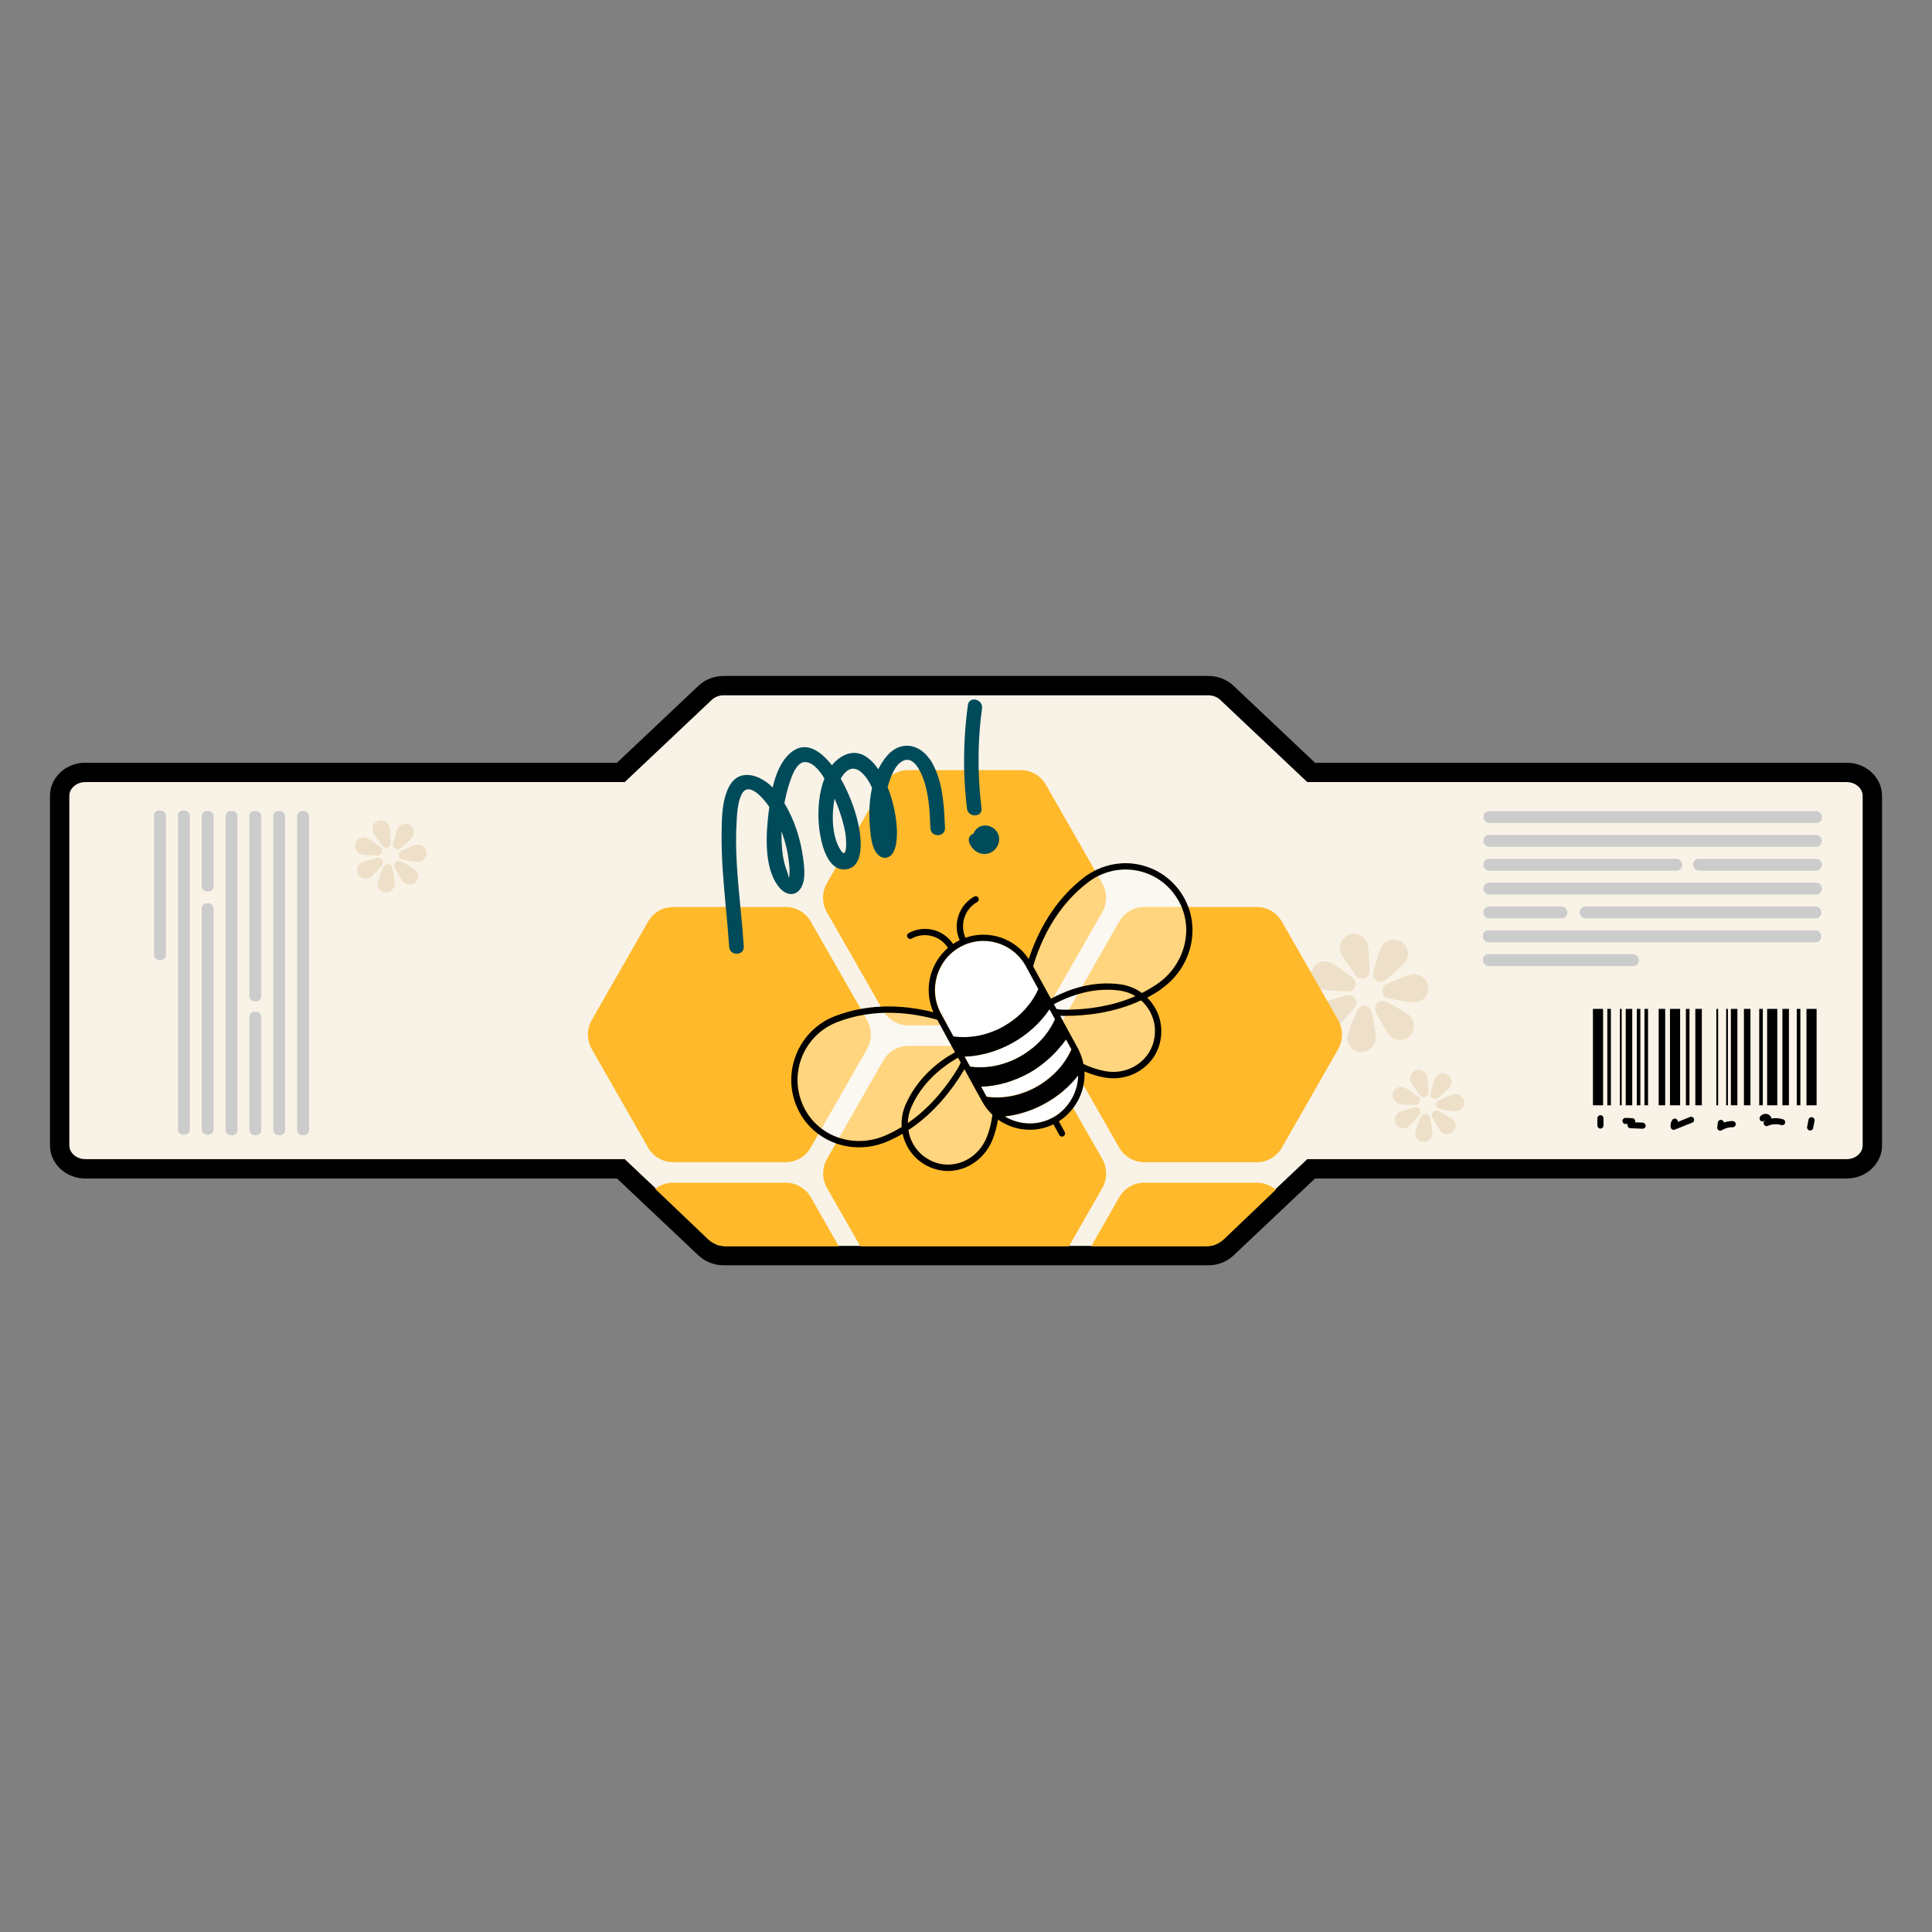
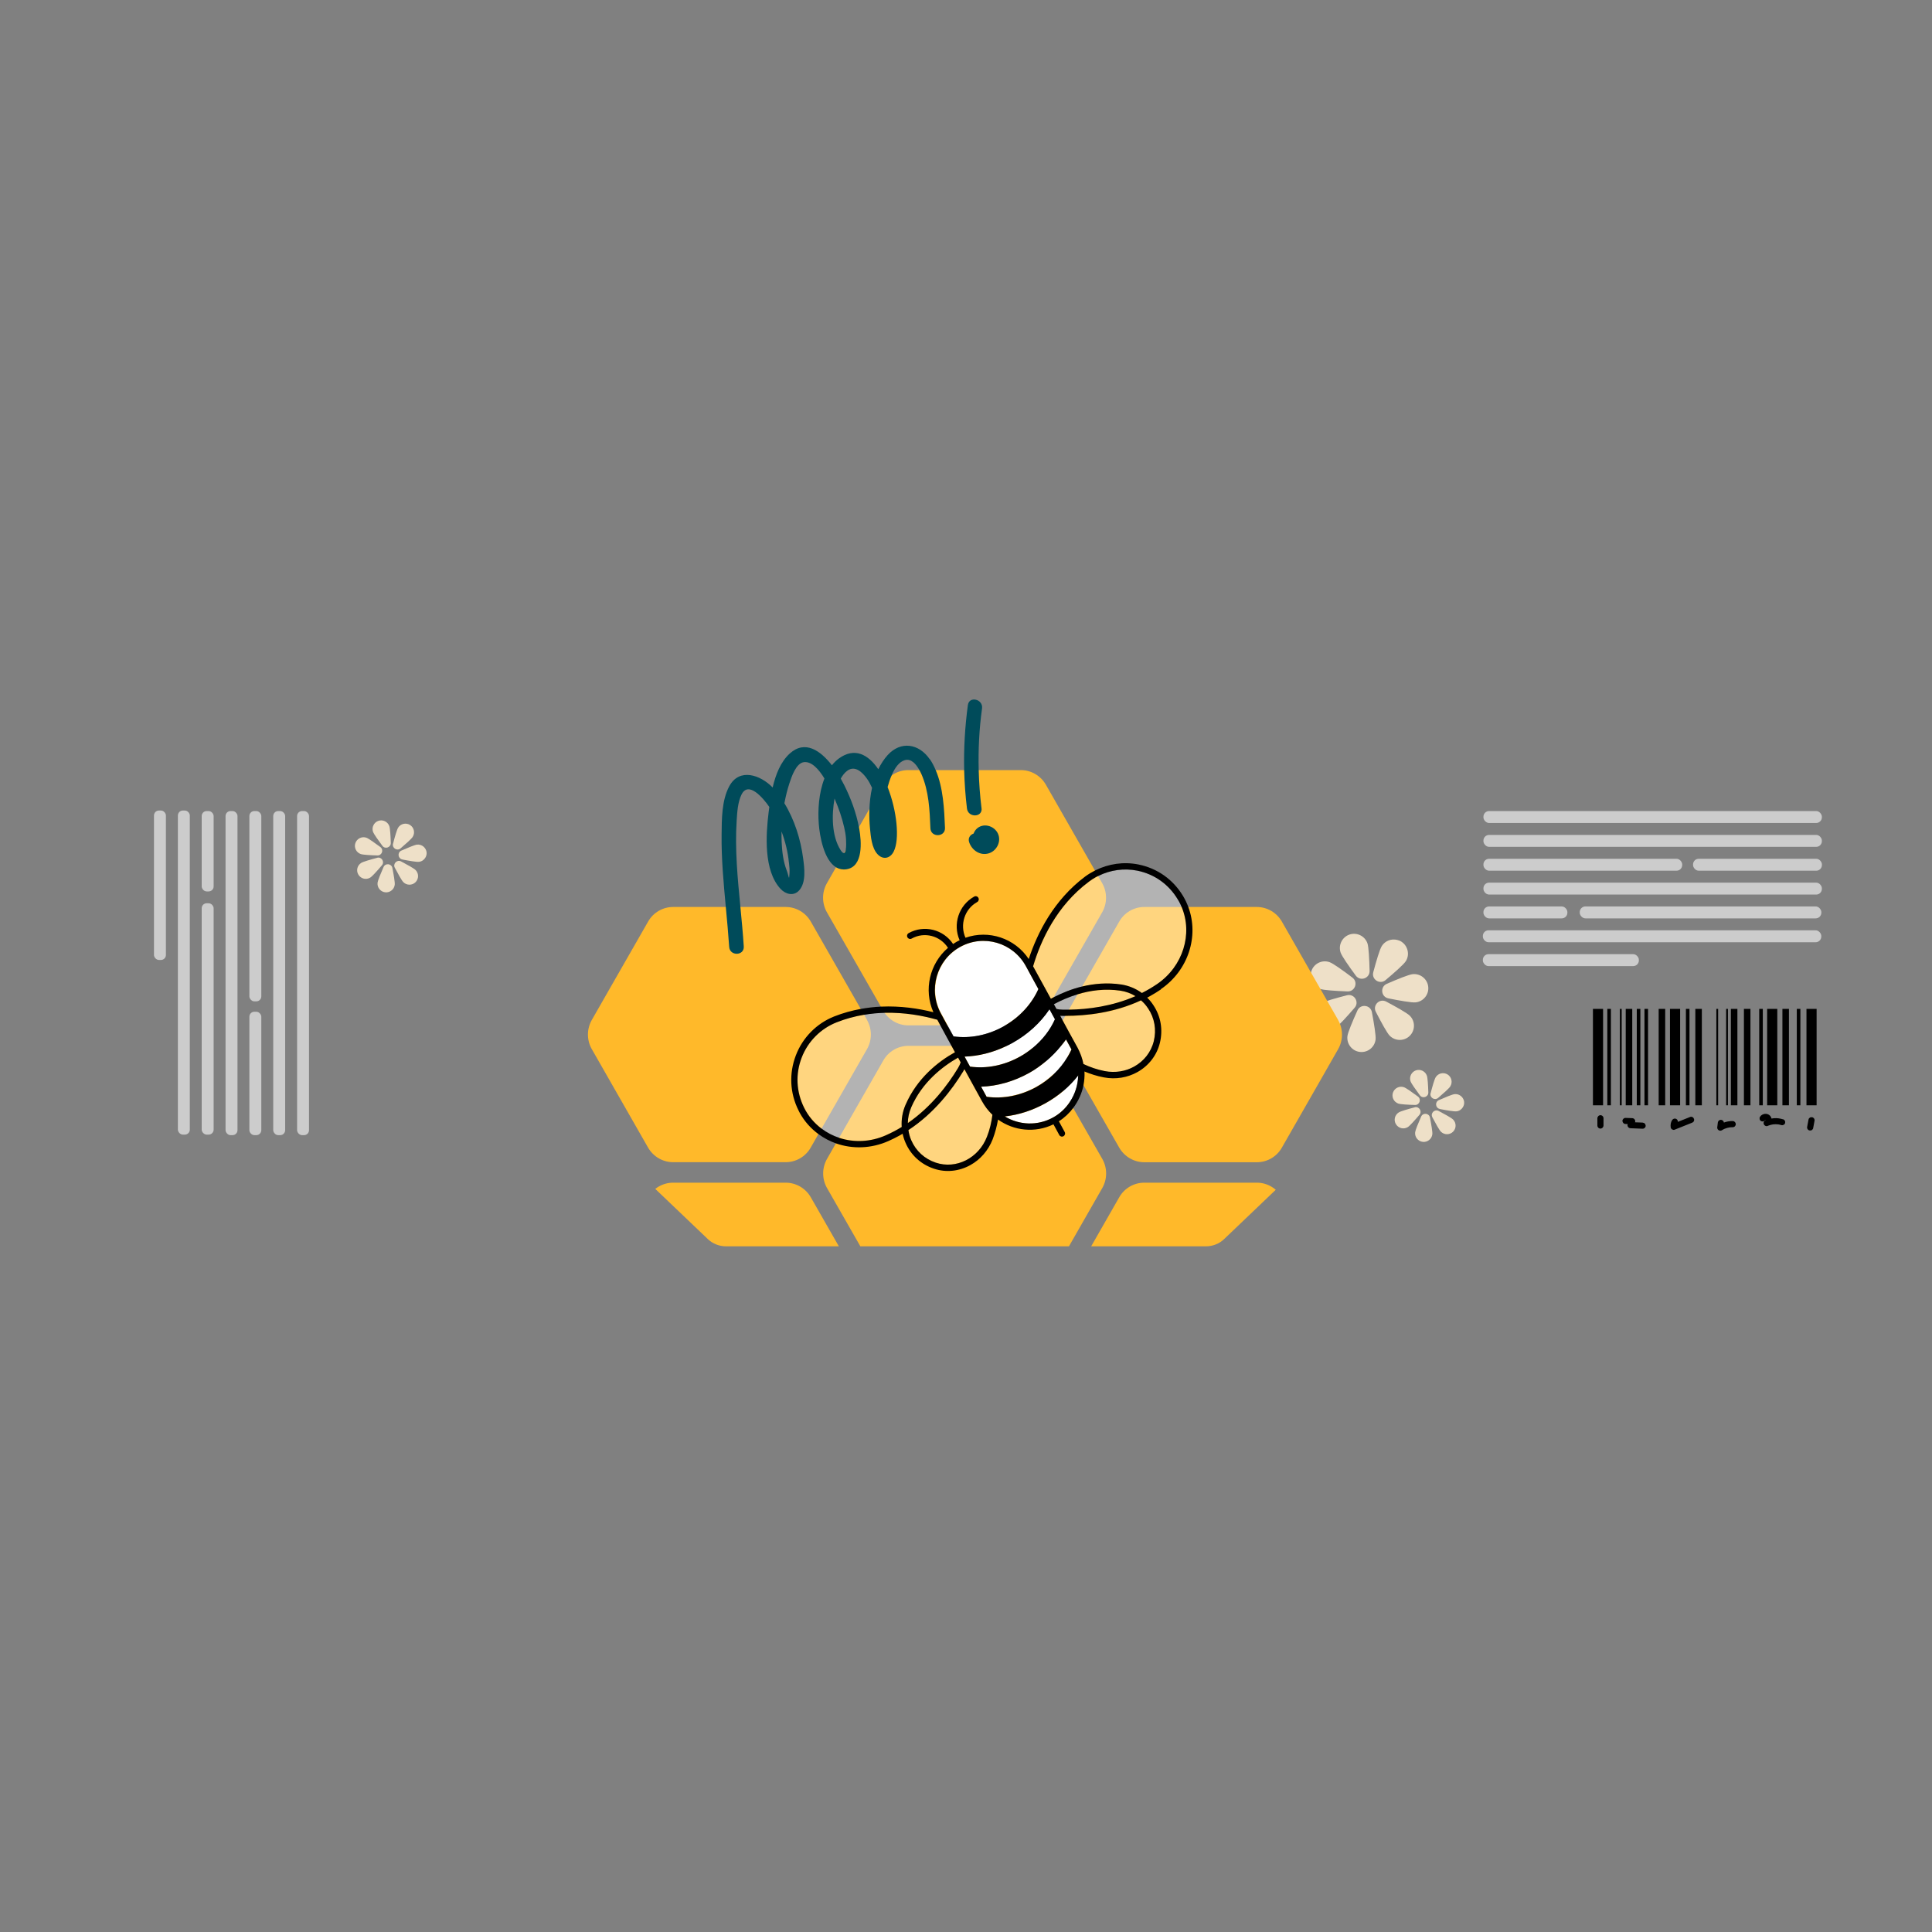
<svg xmlns="http://www.w3.org/2000/svg" viewBox="0 0 400 400" version="1.1" id="Layer_1">
  <rect x="0" y="0" width="400" height="400" fill="#808080" stroke="none" />
  <defs>
    <style>
      .st0 {
        fill: none;
      }

      .st1 {
        fill: #eee0c8;
      }

      .st2 {
        fill: #ffb92a;
      }

      .st3 {
        fill: #ccc;
      }

      .st4 {
        fill: #fff;
      }

      .st5 {
        fill: #004b5a;
      }

      .st6 {
        fill: #f9f3e7;
        stroke: #000;
        stroke-miterlimit: 10;
        stroke-width: 4.01px;
      }

      .st7 {
        opacity: .4;
      }

      .st8 {
        clip-path: url(#clippath);
      }
    </style>
    <clipPath id="clippath">
      <path d="M150.34,258.04c-1.41,0-2.79-.54-3.77-1.48l-17.27-16.49H19.57c-2.89,0-5.24-2.18-5.24-4.85v-72.37c0-2.67,2.35-4.85,5.24-4.85h109.72l17.27-16.49c.98-.94,2.35-1.48,3.77-1.48h99.32c1.41,0,2.79.54,3.77,1.48l17.27,16.49h109.72c2.89,0,5.24,2.18,5.24,4.85v72.37c0,2.67-2.35,4.85-5.24,4.85h-109.72l-17.27,16.49c-.98.94-2.35,1.48-3.77,1.48h-99.32,0Z" class="st0" />
    </clipPath>
  </defs>
-   <path d="M149.81,259.96c-1.42,0-2.82-.54-3.81-1.48l-17.46-16.49H17.65c-2.92,0-5.3-2.18-5.3-4.85v-72.37c0-2.67,2.38-4.85,5.3-4.85h110.89l17.46-16.49c.99-.94,2.38-1.48,3.81-1.48h100.38c1.42,0,2.82.54,3.81,1.48l17.46,16.49h110.89c2.92,0,5.3,2.18,5.3,4.85v72.37c0,2.67-2.38,4.85-5.3,4.85h-110.89l-17.46,16.49c-.99.94-2.38,1.48-3.81,1.48h-100.38,0Z" class="st6" />
  <g>
    <g>
      <rect ry="1.17" rx="1.17" height="2.47" width="70.07" y="167.92" x="307.13" class="st3" />
      <rect ry="1.17" rx="1.17" height="2.47" width="70.07" y="172.86" x="307.13" class="st3" />
      <rect ry="1.17" rx="1.17" height="2.47" width="26.68" y="177.8" x="350.53" class="st3" />
      <rect ry="1.17" rx="1.17" height="2.47" width="41.15" y="177.8" x="307.13" class="st3" />
      <rect ry="1.17" rx="1.17" height="2.47" width="70.07" y="182.74" x="307.13" class="st3" />
      <rect ry="1.17" rx="1.17" height="2.47" width="17.38" y="187.67" x="307.13" class="st3" />
      <rect ry="1.17" rx="1.17" height="2.47" width="50.02" y="187.67" x="327.07" class="st3" />
      <rect ry="1.17" rx="1.17" height="2.47" width="70.07" y="192.61" x="307.01" class="st3" />
      <rect ry="1.17" rx="1.17" height="2.47" width="32.3" y="197.55" x="307.01" class="st3" />
    </g>
    <g>
      <rect ry="1.03" rx="1.03" height="67.1" width="2.47" y="167.92" x="61.51" class="st3" />
      <rect ry="1.03" rx="1.03" height="67.1" width="2.47" y="167.92" x="56.57" class="st3" />
      <rect ry="1.03" rx="1.03" height="25.55" width="2.47" y="209.47" x="51.63" class="st3" />
      <rect ry="1.03" rx="1.03" height="39.4" width="2.47" y="167.92" x="51.63" class="st3" />
      <rect ry="1.03" rx="1.03" height="67.1" width="2.47" y="167.92" x="46.7" class="st3" />
      <rect ry="1.03" rx="1.03" height="16.64" width="2.47" y="167.92" x="41.76" class="st3" />
      <rect ry="1.03" rx="1.03" height="47.9" width="2.47" y="187.01" x="41.76" class="st3" />
      <rect ry="1.03" rx="1.03" height="67.1" width="2.47" y="167.81" x="36.83" class="st3" />
      <rect ry="1.03" rx="1.03" height="30.94" width="2.47" y="167.81" x="31.88" class="st3" />
    </g>
    <g>
      <rect transform="translate(549.71 -111.99) rotate(90)" height="2.1" width="19.96" y="217.81" x="320.87" />
      <rect transform="translate(565.66 -127.94) rotate(90)" height="2.1" width="19.96" y="217.81" x="336.82" />
      <rect transform="translate(585.78 -148.06) rotate(90)" height="2.1" width="19.96" y="217.81" x="356.94" />
      <rect transform="translate(593.92 -156.2) rotate(90)" height="2.1" width="19.96" y="217.81" x="365.08" />
      <rect transform="translate(552.01 -114.29) rotate(90)" height=".74" width="19.96" y="218.49" x="323.17" />
      <rect transform="translate(558.11 -120.39) rotate(90)" height=".74" width="19.96" y="218.49" x="329.27" />
      <rect transform="translate(559.7 -121.98) rotate(90)" height=".74" width="19.96" y="218.49" x="330.86" />
      <rect transform="translate(568.28 -130.56) rotate(90)" height=".74" width="19.96" y="218.49" x="339.44" />
      <rect transform="translate(583.46 -145.74) rotate(90)" height=".74" width="19.96" y="218.49" x="354.62" />
      <rect transform="translate(591.24 -153.52) rotate(90)" height=".74" width="19.96" y="218.49" x="362.4" />
      <rect transform="translate(574.4 -136.67) rotate(90)" height=".37" width="19.96" y="218.68" x="345.55" />
      <rect transform="translate(576.43 -138.7) rotate(90)" height=".37" width="19.96" y="218.68" x="347.58" />
      <rect transform="translate(554.43 -116.7) rotate(90)" height=".37" width="19.96" y="218.68" x="325.58" />
      <rect transform="translate(588.57 -150.84) rotate(90)" height="1.35" width="19.96" y="218.19" x="359.72" />
      <rect transform="translate(580.6 -142.87) rotate(90)" height="1.35" width="19.96" y="218.19" x="351.75" />
      <rect transform="translate(577.9 -140.17) rotate(90)" height="1.35" width="19.96" y="218.19" x="349.05" />
      <rect transform="translate(570.54 -132.81) rotate(90)" height="1.35" width="19.96" y="218.19" x="341.69" />
      <rect transform="translate(562.95 -125.22) rotate(90)" height="1.35" width="19.96" y="218.19" x="334.1" />
      <rect transform="translate(556.13 -118.4) rotate(90)" height="1.35" width="19.96" y="218.19" x="327.28" />
      <path d="M331.6,230.94c-.08-.04-.16-.06-.24-.05-.16,0-.33.06-.45.19-.11.12-.19.28-.19.45v1.5c0,.16.07.33.19.45.06.06.13.11.2.13.08.04.16.06.24.05.16,0,.33-.06.45-.19.11-.12.19-.28.19-.45v-1.5c0-.16-.07-.33-.19-.45-.06-.06-.13-.11-.2-.13Z" />
      <path d="M340.08,232.42l-1.58-.06s.02-.04.03-.06c.07-.18,0-.41-.11-.55-.12-.16-.29-.24-.5-.25-.46-.02-.92-.03-1.38-.05-.33-.01-.65.3-.63.63.02.35.28.62.63.63.15,0,.3.01.46.02,0,.02-.02.04-.02.06-.07.18,0,.41.11.55.12.16.29.24.5.25.83.03,1.66.07,2.5.1.33.01.65-.3.63-.63-.02-.36-.28-.62-.63-.63h0s-.01-.01-.01-.01Z" />
      <path d="M350.45,231.3c-.14-.07-.33-.13-.49-.06-.86.34-1.72.68-2.58,1.03.02-.24-.1-.49-.31-.6-.32-.17-.68-.07-.87.23-.13.21-.23.44-.28.68-.06.3-.06.58-.01.88.02.14.17.31.29.38.14.07.33.13.49.06,1.2-.48,2.4-.96,3.6-1.44.16-.06.29-.14.38-.29.08-.14.11-.34.06-.49s-.14-.3-.29-.38h0Z" />
      <path d="M358.74,232.1c-.62-.01-1.24.1-1.83.31-.01-.14-.09-.29-.17-.37-.11-.11-.29-.19-.45-.19s-.33.06-.45.19c-.03.04-.07.09-.1.13-.06.1-.09.21-.09.32-.04.32-.08.65-.12.97,0,.11.03.22.09.32s.13.17.23.23c.19.11.45.12.64,0s.38-.22.58-.31c.34-.14.7-.24,1.06-.29.2-.02.4-.04.61-.03.16,0,.34-.07.45-.19.11-.11.19-.29.19-.45-.02-.35-.28-.63-.63-.63h0s0-.01,0-.01Z" />
      <path d="M369.13,231.74c-.58-.19-1.21-.27-1.81-.23-.19.01-.36.05-.54.08-.05-.21-.14-.4-.29-.57-.56-.65-1.68-.5-2.11.22-.17.28-.07.71.23.87.28.15.61.07.81-.18.01,0,.02-.01.03-.02-.01.01-.02.03-.03.04l.06-.06s.03,0,.04-.01h.02v.03s0,.02-.01.02c-.02.01-.04.03-.07.04.02,0,.03-.01.05-.02h0s-.04.01-.07.02c-.13.06-.26.24-.29.38s-.03.28.03.41c.11.27.45.48.75.37.05-.02.1-.05.15-.07h0s-.04.02-.05.02c.34-.14.7-.23,1.06-.29.36-.04.71-.04,1.07,0,.22.04.44.08.65.15.32.1.71-.12.78-.44.08-.35-.1-.67-.44-.78l-.02.02h0ZM365.51,231.95h0ZM365.53,231.94h0ZM365.53,231.94h0s.02-.01.04-.02h0s-.03,0-.04.01h0Z" />
      <path d="M375.44,231.43c-.06-.06-.13-.09-.22-.11-.16-.04-.34-.03-.49.06-.13.09-.26.22-.29.38-.09.5-.18,1-.28,1.5-.03.08-.03.17-.01.25,0,.08.03.16.08.24.04.07.09.13.16.18.06.06.13.09.22.11.16.04.34.03.49-.06.13-.09.26-.22.29-.38.09-.5.18-1,.28-1.5.03-.08.03-.17.01-.25,0-.08-.03-.16-.08-.24-.04-.07-.09-.13-.16-.18Z" />
    </g>
    <g>
      <path d="M280.7,201.99c.92,1.25,2.9.57,2.86-.98-.06-2.4-.19-4.94-.44-5.69-.53-1.53-2.2-2.35-3.73-1.83-1.53.53-2.35,2.2-1.83,3.73.26.75,1.72,2.84,3.14,4.77Z" class="st1" />
      <path d="M273.3,204.74c.75.27,3.29.43,5.69.52,1.55.06,2.26-1.91,1.02-2.85-1.91-1.45-3.98-2.94-4.73-3.2-1.53-.55-3.21.25-3.75,1.78-.55,1.53.25,3.21,1.78,3.75h0Z" class="st1" />
      <path d="M278.88,206.06c-2.32.59-4.78,1.28-5.45,1.7-1.38.85-1.81,2.66-.95,4.04.85,1.38,2.66,1.81,4.04.95.68-.42,2.39-2.31,3.95-4.12,1.01-1.17-.09-2.96-1.59-2.57h0Z" class="st1" />
      <path d="M281.04,209.21c-.99,2.19-1.98,4.53-2.07,5.32-.19,1.61.96,3.07,2.57,3.26,1.61.19,3.07-.96,3.26-2.57.09-.79-.32-3.3-.76-5.66-.29-1.53-2.37-1.77-3-.36h0Z" class="st1" />
      <path d="M287,207.37c-1.37-.73-2.86.74-2.15,2.12,1.1,2.13,2.31,4.37,2.87,4.94,1.14,1.15,3,1.17,4.15.03s1.17-3,.03-4.15c-.56-.57-2.78-1.81-4.9-2.94Z" class="st1" />
      <path d="M295.7,204.3c-.17-1.61-1.62-2.78-3.23-2.61-.79.08-3.15,1.04-5.35,2-1.42.62-1.2,2.7.32,3.01,2.35.47,4.86.92,5.65.83,1.61-.17,2.78-1.62,2.61-3.23h0Z" class="st1" />
      <path d="M286.87,202.91c1.84-1.54,3.75-3.23,4.18-3.9.51-.79.57-1.73.28-2.55-.21-.6-.6-1.13-1.18-1.5-.28-.18-.58-.29-.89-.36-1.19-.29-2.48.17-3.17,1.26-.43.67-1.15,3.11-1.77,5.43-.4,1.5,1.36,2.62,2.55,1.63h0Z" class="st1" />
    </g>
    <g>
      <path d="M296.19,226.33c-.24.91.84,1.59,1.56.98,1.11-.95,2.27-1.98,2.52-2.39.52-.84.27-1.94-.56-2.46-.84-.52-1.94-.27-2.46.56-.26.41-.69,1.9-1.05,3.31h-.01Z" class="st1" />
      <path d="M292.05,223.89c.16.46,1.06,1.72,1.93,2.89.57.76,1.77.33,1.74-.61-.05-1.46-.14-3.01-.3-3.46-.33-.93-1.35-1.42-2.28-1.1-.93.33-1.42,1.35-1.1,2.28h.01Z" class="st1" />
      <path d="M293.57,227.03c-1.17-.87-2.44-1.77-2.89-1.93-.93-.33-1.95.17-2.28,1.1s.17,1.95,1.1,2.28c.46.16,2,.25,3.46.29.94.03,1.36-1.17.61-1.74h0Z" class="st1" />
      <path d="M292.9,229.26c-1.41.37-2.9.8-3.31,1.06-.84.53-1.09,1.63-.56,2.46.53.84,1.63,1.09,2.46.56.41-.26,1.44-1.41,2.39-2.53.61-.72-.07-1.8-.98-1.56h0Z" class="st1" />
      <path d="M296.06,231.38c-.18-.93-1.45-1.07-1.83-.2-.59,1.34-1.18,2.77-1.24,3.25-.11.98.6,1.87,1.58,1.98.98.11,1.87-.6,1.98-1.58.05-.48-.21-2.01-.49-3.44h0Z" class="st1" />
      <path d="M300.84,234.31c.7-.7.7-1.83,0-2.53-.34-.34-1.7-1.09-2.99-1.77-.84-.44-1.74.47-1.3,1.3.68,1.29,1.43,2.65,1.77,2.99.7.7,1.83.7,2.53,0h-.01Z" class="st1" />
      <path d="M298.11,229.61c1.43.28,2.96.54,3.44.48.57-.06,1.04-.39,1.32-.85.2-.33.31-.72.26-1.13-.02-.2-.08-.39-.17-.56-.32-.67-1.03-1.1-1.81-1.02-.48.05-1.91.65-3.25,1.24-.86.38-.72,1.65.21,1.83h0Z" class="st1" />
    </g>
    <g>
      <path d="M81.37,174.67c-.24.91.84,1.59,1.56.98,1.11-.95,2.27-1.98,2.52-2.39.52-.84.27-1.94-.56-2.46-.84-.52-1.94-.27-2.46.56-.26.41-.69,1.9-1.05,3.31h0Z" class="st1" />
      <path d="M77.24,172.23c.16.46,1.06,1.72,1.93,2.89.57.76,1.77.33,1.74-.61-.05-1.46-.14-3.01-.3-3.46-.33-.93-1.35-1.42-2.28-1.1-.93.33-1.42,1.35-1.1,2.28h.01Z" class="st1" />
      <path d="M78.75,175.37c-1.17-.87-2.44-1.77-2.89-1.93-.93-.33-1.95.17-2.28,1.1s.17,1.95,1.1,2.28c.46.16,2,.25,3.46.29.94.03,1.36-1.17.61-1.74h0Z" class="st1" />
      <path d="M78.09,177.6c-1.41.37-2.9.8-3.31,1.06-.84.53-1.09,1.63-.56,2.46.53.84,1.63,1.09,2.46.56.41-.26,1.44-1.41,2.39-2.53.61-.72-.07-1.8-.98-1.56h0Z" class="st1" />
      <path d="M81.24,179.71c-.18-.93-1.45-1.07-1.83-.2-.59,1.34-1.18,2.77-1.24,3.25-.11.98.6,1.87,1.58,1.98.98.11,1.87-.6,1.98-1.58.05-.48-.21-2.01-.49-3.44h0Z" class="st1" />
      <path d="M86.03,182.65c.7-.7.7-1.83,0-2.53-.34-.34-1.7-1.09-2.99-1.77-.84-.44-1.74.47-1.3,1.3.68,1.29,1.43,2.65,1.77,2.99.7.7,1.83.7,2.53,0h0Z" class="st1" />
      <path d="M83.3,177.95c1.43.28,2.96.54,3.44.48.57-.06,1.04-.39,1.32-.85.2-.33.31-.72.26-1.13-.02-.2-.08-.39-.17-.56-.32-.67-1.03-1.1-1.81-1.02-.48.05-1.91.65-3.25,1.24-.86.38-.72,1.65.21,1.83h0Z" class="st1" />
    </g>
  </g>
  <g class="st8">
    <g>
      <g>
        <path d="M182.86,209.26c1.07,1.87,3.06,3.03,5.19,3.03h23.3c2.14,0,4.13-1.15,5.19-3.03l11.65-20.37c1.07-1.87,1.07-4.18,0-6.05l-11.65-20.37c-1.07-1.87-3.06-3.03-5.19-3.03h-23.3c-2.14,0-4.13,1.15-5.19,3.03l-11.65,20.37c-1.07,1.87-1.07,4.18,0,6.05l11.65,20.37Z" class="st2" />
        <path d="M228.21,239.93l-11.65-20.37c-1.07-1.87-3.06-3.03-5.19-3.03h-23.3c-2.14,0-4.13,1.15-5.19,3.03l-11.65,20.37c-1.07,1.87-1.07,4.18,0,6.05l7.6,13.29h41.78l7.6-13.29c1.07-1.87,1.07-4.18,0-6.05h0Z" class="st2" />
        <path d="M277.05,211.18l-11.65-20.37c-1.07-1.87-3.06-3.03-5.19-3.03h-23.3c-2.14,0-4.13,1.15-5.19,3.03l-11.65,20.37c-1.07,1.87-1.07,4.18,0,6.05l11.65,20.37c1.07,1.87,3.06,3.03,5.19,3.03h23.3c2.14,0,4.13-1.15,5.19-3.03l7.99-13.97h0l.02-.04h0l3.63-6.36c1.07-1.87,1.07-4.18,0-6.05Z" class="st2" />
        <path d="M260.21,244.86h-23.3c-2.14,0-4.13,1.15-5.19,3.03l-6.51,11.38h46.71l-6.51-11.38c-1.07-1.87-3.06-3.03-5.19-3.03h0Z" class="st2" />
        <path d="M179.52,211.18l-11.65-20.37c-1.07-1.87-3.06-3.03-5.19-3.03h-23.31c-2.14,0-4.13,1.15-5.19,3.03l-7.78,13.59h0l-3.87,6.77c-1.07,1.87-1.07,4.18,0,6.05l3.6,6.3h0l8.04,14.07c1.07,1.87,3.06,3.03,5.19,3.03h23.3c2.14,0,4.13-1.15,5.19-3.03l4.05-7.08h0l7.6-13.29c1.07-1.87,1.07-4.18,0-6.05h0Z" class="st2" />
        <path d="M162.67,244.86h-23.3c-2.14,0-4.13,1.15-5.19,3.03l-6.51,11.38h46.71l-6.51-11.38c-1.07-1.87-3.06-3.03-5.19-3.03h0Z" class="st2" />
      </g>
      <g>
        <g class="st7" id="wings">
          <path d="M197.73,217.83l-.66-1.21-1.24-2.27-1.12-2.06-.64-1.19c-3-.84-6.78-1.53-10.89-1.44-1.4.03-2.83.17-4.28.41-1.87.31-3.78.82-5.69,1.57-3.31,1.3-5.96,3.97-7.23,7.32-1.3,3.4-1.11,7.07.51,10.35.87,1.77,2.13,3.24,3.62,4.34,1.12.84,2.37,1.49,3.7,1.92,3.01.97,6.42.86,9.61-.55,1.15-.51,2.24-1.09,3.28-1.72-.1-1.56.17-3.14.79-4.59,2.39-5.54,6.8-9.02,10.25-10.91v.02h0Z" class="st4" />
          <path d="M198.34,221.12c.24-.38.42-.77.56-1.18l-.54-.99c-3.25,1.86-7.44,5.09-9.7,10.29-.45,1.04-.69,2.15-.7,3.25,4.83-3.35,8.23-7.83,10.38-11.38h0Z" class="st4" />
          <path d="M220,209.06h1.3c3.95-.06,8.93-.69,13.77-2.8-.93-.58-1.99-.96-3.1-1.13-3.23-.49-6.23-.05-8.86.74-1.89.57-3.56,1.32-4.95,2.07l.54.99c.42.1.84.14,1.29.15h0v-.02Z" class="st4" />
          <path d="M204.22,229.41c-.33-.44-.64-.9-.91-1.4l-.63-1.15-1.03-1.87-1.99-3.63c-.08.16-.16.31-.24.44-2.33,3.8-6.02,8.67-11.35,12.17.1.73.31,1.45.6,2.13.97,2.22,2.76,3.84,5.05,4.61,4.22,1.42,8.9-.93,10.6-5.34.59-1.52.95-3.06,1.14-4.57-.4-.38-.77-.79-1.12-1.24-.04-.05-.08-.1-.12-.16h0Z" class="st4" />
          <path d="M236.24,207.14c-5.55,2.59-11.32,3.21-15.68,3.21h-.56c-.17,0-.33,0-.5-.03l.52.97,1.45,2.67,1.03,1.87.63,1.15c.28.5.49,1.01.68,1.53.03.06.05.12.07.19.19.53.34,1.07.44,1.62,1.37.64,2.85,1.15,4.43,1.47,2.18.42,4.31.03,6.09-.95,1.98-1.11,3.47-2.95,4.05-5.26.57-2.36.17-4.77-1.18-6.77-.42-.62-.89-1.18-1.45-1.65h0Z" class="st4" />
          <path d="M244.11,186.66c-.08-.15-.17-.31-.26-.44-1.88-3.15-4.87-5.25-8.4-5.95-2.73-.54-5.55-.14-8.01,1.08-.19.1-.38.18-.56.28-.48.27-.95.58-1.41.92-6.71,5-9.98,12.2-11.57,17.53l1.78,3.25,1.9,3.47c.23-.12.47-.24.71-.37,1.62-.83,3.56-1.64,5.77-2.17,2.46-.6,5.21-.85,8.12-.41,1.55.24,3.02.85,4.26,1.77,1.08-.54,2.15-1.17,3.19-1.88,5.35-3.65,7.37-10.37,5.04-15.94-.17-.38-.35-.77-.54-1.13h0l-.02-.02h0Z" class="st4" />
        </g>
        <g>
          <path d="M211.18,218.76c.95-.53,1.83-1.14,2.65-1.82,1.99-1.63,3.56-3.64,4.57-5.91l-.56-1.02-.57-1.05c-1.91,2.83-4.51,5.2-7.65,6.96-.45.25-.91.48-1.37.7-2.75,1.31-5.67,2.04-8.56,2.14l.57,1.05.56,1.02c3.44.48,7.08-.24,10.34-2.07h0Z" class="st4" />
          <path d="M207.78,212.52c.12-.07.24-.15.36-.22,3.07-1.81,5.49-4.45,6.87-7.52l-1.51-2.76-.98-1.81-.1-.18c-2.67-4.88-8.79-6.67-13.62-3.97-4.84,2.7-6.62,8.87-3.95,13.76l.1.18.98,1.81.27.49,1.25,2.27c3.44.48,7.08-.24,10.35-2.06v.02h0Z" class="st4" />
          <path d="M218.19,222.36c1.1-1.06,2.05-2.23,2.8-3.5.31-.51.59-1.04.84-1.59l-1.13-2.07c-.31.46-.67.9-1.03,1.33-.9,1.12-1.92,2.17-3.04,3.11-1.11.93-2.29,1.79-3.59,2.51-3.14,1.75-6.55,2.72-9.92,2.83l1.13,2.07c3.44.48,7.08-.24,10.35-2.06,1.32-.74,2.52-1.64,3.58-2.65v.02h0Z" class="st4" />
          <path d="M223.2,222.72c-.89,1.12-1.9,2.18-3.02,3.13-1.13.96-2.37,1.83-3.71,2.57-2.67,1.49-5.56,2.42-8.44,2.74,2.96,1.8,6.78,2.01,10.03.2h0c1.43-.8,2.57-1.91,3.43-3.19,1.07-1.6,1.67-3.45,1.73-5.37v-.1s-.03.03-.04.05v-.02h0Z" class="st4" />
        </g>
      </g>
      <path d="M240.34,204.8c5.7-3.9,7.93-10.99,5.69-17.01-.29-.78-.64-1.53-1.08-2.26-2.07-3.46-5.36-5.77-9.26-6.55-3.04-.61-6.17-.15-8.92,1.22-.72.37-1.43.78-2.09,1.27-6.51,4.87-9.92,11.7-11.69,17.09-2.87-4.33-8.3-6.1-13.1-4.41-1.2-2.71-.19-5.94,2.42-7.39.31-.17.43-.57.25-.88-.17-.31-.56-.43-.87-.25-3.2,1.79-4.47,5.73-3.01,9.04-.18.09-.37.17-.54.27-.29.16-.54.33-.81.51-1.99-3.02-6-4.04-9.2-2.26-.31.17-.43.57-.25.88.17.31.56.43.87.25,2.63-1.47,5.91-.59,7.52,1.92-3.78,3.24-5.09,8.68-3.02,13.33-3.08-.78-6.81-1.34-10.82-1.16-1.39.06-2.8.22-4.24.48-1.8.33-3.64.83-5.47,1.55-3.64,1.44-6.54,4.37-7.95,8.07-1.43,3.74-1.25,7.79.56,11.4.08.17.17.34.26.51.98,1.78,2.32,3.25,3.87,4.39,1.13.83,2.37,1.48,3.69,1.94,3.36,1.16,7.2,1.08,10.79-.51.79-.35,1.55-.73,2.3-1.14.22-.12.44-.24.64-.37.14.65.34,1.29.62,1.91,1.11,2.55,3.19,4.42,5.82,5.31,2.59.88,5.32.53,7.6-.74,2.01-1.12,3.68-2.97,4.61-5.35.51-1.36.88-2.75,1.1-4.07,3.28,2.35,7.67,2.83,11.48.99l1.2,2.21c.17.31.56.43.87.25.31-.17.43-.57.25-.88l-1.2-2.21c1.18-.75,2.17-1.7,2.97-2.76,1.05-1.4,1.79-3.01,2.12-4.7.18-.93.26-1.89.21-2.85,1.25.52,2.57.95,4,1.22,2.49.48,4.94.03,6.95-1.09,2.28-1.27,4.03-3.42,4.67-6.09.65-2.72.18-5.48-1.37-7.79-.37-.57-.79-1.08-1.27-1.54.22-.1.45-.24.65-.35.74-.41,1.46-.86,2.19-1.35v-.02h0v-.04h0ZM198.77,196.06c4.84-2.7,10.95-.92,13.62,3.97l.1.18.98,1.81,1.51,2.76c-1.39,3.08-3.79,5.71-6.87,7.52-.12.07-.24.15-.36.22-3.27,1.82-6.91,2.53-10.35,2.06l-1.25-2.27-.27-.49-.98-1.81-.1-.18c-2.67-4.88-.91-11.06,3.95-13.76v-.02h0ZM213.83,216.94c-.82.67-1.7,1.29-2.65,1.82-3.27,1.82-6.9,2.55-10.34,2.07l-.56-1.02-.57-1.05c2.89-.1,5.81-.83,8.56-2.14.46-.22.91-.44,1.37-.7,3.14-1.75,5.75-4.13,7.65-6.96l.57,1.05.56,1.02c-1.02,2.27-2.59,4.27-4.57,5.91h0ZM218.18,207.92c1.38-.75,3.06-1.5,4.95-2.07,2.61-.79,5.63-1.22,8.86-.74,1.11.17,2.17.56,3.1,1.13-4.83,2.11-9.83,2.74-13.77,2.8h-1.3c-.44,0-.86-.05-1.29-.15l-.54-.99h0v.02ZM187.48,228.74c-.63,1.45-.9,3.03-.79,4.59-1.04.64-2.13,1.21-3.28,1.72-3.19,1.41-6.6,1.53-9.61.55-1.34-.43-2.59-1.08-3.7-1.92-1.49-1.12-2.75-2.58-3.62-4.34-1.63-3.29-1.81-6.96-.51-10.35,1.28-3.35,3.93-6.02,7.23-7.32,1.91-.76,3.81-1.26,5.69-1.57,1.45-.24,2.89-.37,4.28-.41,4.12-.1,7.9.59,10.89,1.44l.64,1.19,1.12,2.06,1.24,2.27.66,1.21c-3.45,1.9-7.86,5.37-10.25,10.91v-.02h0ZM188.66,229.26c2.26-5.2,6.45-8.44,9.7-10.29l.54.99c-.15.41-.33.79-.56,1.18-2.15,3.55-5.55,8.04-10.38,11.38,0-1.11.26-2.22.7-3.25h0ZM204.33,235.37c-1.71,4.41-6.37,6.77-10.6,5.34-2.29-.77-4.09-2.41-5.05-4.61-.3-.68-.5-1.39-.6-2.13,5.34-3.5,9.03-8.37,11.35-12.17.09-.14.17-.29.24-.44l1.99,3.63,1.03,1.87.63,1.15c.28.5.58.96.91,1.4.04.05.08.1.12.16.35.44.72.85,1.12,1.24-.19,1.51-.54,3.06-1.14,4.57h0ZM204.26,227.06l-1.13-2.07c3.36-.11,6.78-1.09,9.92-2.83,1.31-.72,2.48-1.59,3.59-2.51,1.12-.95,2.14-1.99,3.04-3.11.36-.44.71-.87,1.03-1.33l1.13,2.07c-.24.55-.53,1.07-.84,1.59-.76,1.28-1.7,2.46-2.8,3.5-1.06,1.01-2.26,1.91-3.58,2.65-3.27,1.82-6.91,2.54-10.35,2.06v-.02h0ZM223.22,222.78c-.06,1.92-.66,3.77-1.73,5.37-.85,1.28-2,2.4-3.43,3.19h0c-3.25,1.81-7.06,1.6-10.03-.2,2.88-.31,5.77-1.25,8.44-2.74,1.34-.75,2.58-1.61,3.71-2.57,1.12-.95,2.13-2.01,3.02-3.13.02-.02.03-.03.04-.05v.12h0ZM237.7,208.78c1.35,2.01,1.75,4.41,1.18,6.77-.57,2.32-2.07,4.15-4.05,5.26-1.76.99-3.9,1.36-6.09.95-1.59-.31-3.08-.83-4.43-1.47-.1-.55-.25-1.09-.44-1.62-.03-.06-.05-.12-.07-.19-.19-.51-.42-1.03-.68-1.53l-.63-1.15-1.03-1.87-1.45-2.67-.52-.97c.17.03.34.03.5.03h.56c4.36,0,10.14-.63,15.68-3.21.56.47,1.05,1.03,1.45,1.65h0ZM236.43,205.6c-1.25-.92-2.72-1.53-4.26-1.77-2.92-.44-5.67-.18-8.12.41-2.2.53-4.15,1.34-5.77,2.17-.24.12-.49.24-.71.37l-1.9-3.47-1.78-3.25c1.58-5.34,4.86-12.54,11.57-17.53.46-.34.92-.65,1.41-.92.18-.1.37-.19.56-.28,2.46-1.22,5.29-1.62,8.01-1.08,3.54.71,6.53,2.82,8.4,5.95.1.14.18.3.26.44.21.37.38.75.54,1.13,2.34,5.55.31,12.27-5.04,15.94-1.04.71-2.1,1.33-3.19,1.88h0l.02.02h0Z" />
      <g>
        <path d="M192.47,157.16c-2.23-3.21-5.97-3.82-8.69-.83-.78.86-1.41,1.86-1.94,2.93-2.09-3.07-4.9-4.58-8.14-2.24-.55.4-1.04.89-1.46,1.42-2.32-2.97-5.53-5.33-8.73-2.43-1.89,1.72-2.91,4.34-3.54,7.03-2.52-2.59-6.89-4.15-8.99-.24-1.56,2.91-1.55,6.77-1.58,9.98-.06,5.03.41,10.02.87,15.01.26,2.75.51,5.48.7,8.25.12,1.95,3.14,1.88,3.02-.08-.17-2.73-.44-5.44-.7-8.17-.57-5.96-1.16-11.92-.77-17.93.11-1.72.23-3.78,1-5.35,1.43-2.9,4.47.69,5.76,2.56-.05.37-.1.73-.14,1.07-.58,4.67-1.06,12.12,2.47,15.9,1.05,1.12,2.71,1.56,3.84.31,1.49-1.65,1.1-4.63.83-6.64-.51-3.91-1.78-7.98-3.88-11.41.27-1.42.61-2.83,1.05-4.16.43-1.27,1.34-4.16,3.02-4.35,1.58-.17,3.07,1.49,4.22,3.39-1.18,2.98-1.39,6.61-1.17,9.41.18,2.39,1.03,7.52,3.64,9.01.58.33,1.26.49,2.04.38,3.59-.49,3.16-5.79,2.7-8.38,0-.07-.03-.13-.04-.2-.57-3.08-1.68-6.06-3.07-8.85-.21-.41-.45-.87-.72-1.35.37-.66.82-1.26,1.41-1.67,1.58-1.09,3.07.36,4,1.67.43.6.77,1.25,1.07,1.91-.34,1.5-.5,3.04-.55,4.55-.04,1.33,0,2.63.12,3.84.17,1.71.35,4.02,1.55,5.34,1.11,1.21,2.61.94,3.35-.52,1.3-2.53.67-8.52-1.25-13.37.2-.74.5-1.69.91-2.6.59-1.34,1.44-2.6,2.62-2.96,1.37-.41,2.39.85,3.05,2.05.17.3.31.59.43.85,1.53,3.5,1.7,7.43,1.85,11.19.08,1.96,3.1,1.88,3.02-.08-.16-3.85-.35-8.29-1.93-11.97-.35-.8-.73-1.59-1.24-2.3l-.02.03h0v.02h0ZM163.34,178.56c.08.73.17,1.52.12,2.25-.1,1.78-.11.64-.6-.65-.71-1.85-.94-3.86-1.03-5.83-.03-.72-.03-1.46-.02-2.19.77,2.08,1.31,4.25,1.52,6.43h0ZM174.77,171.25c.19.82.34,1.64.39,2.48.07,1.08.13,4.23-1.13,2.26-1.85-2.9-1.85-7.28-1.25-10.65.03.07.06.13.09.2.79,1.84,1.45,3.76,1.9,5.72h0Z" class="st5" />
        <path d="M203.21,167.32c-.32-2.62-.51-5.23-.58-7.85-.11-4.26.1-8.54.69-12.79.27-1.93-2.66-2.65-2.93-.71-.61,4.49-.87,9-.77,13.5.07,2.64.26,5.28.58,7.93.24,1.94,3.26,1.87,3.02-.08h0Z" class="st5" />
        <path d="M206.61,172.58c-.78-1.67-3.12-2.3-4.47-.92-.25.26-.44.58-.57.92-.69.24-1.22.91-.91,1.81.57,1.68,2.3,2.83,4.07,2.28,1.65-.51,2.63-2.49,1.88-4.08h0Z" class="st5" />
      </g>
    </g>
  </g>
</svg>